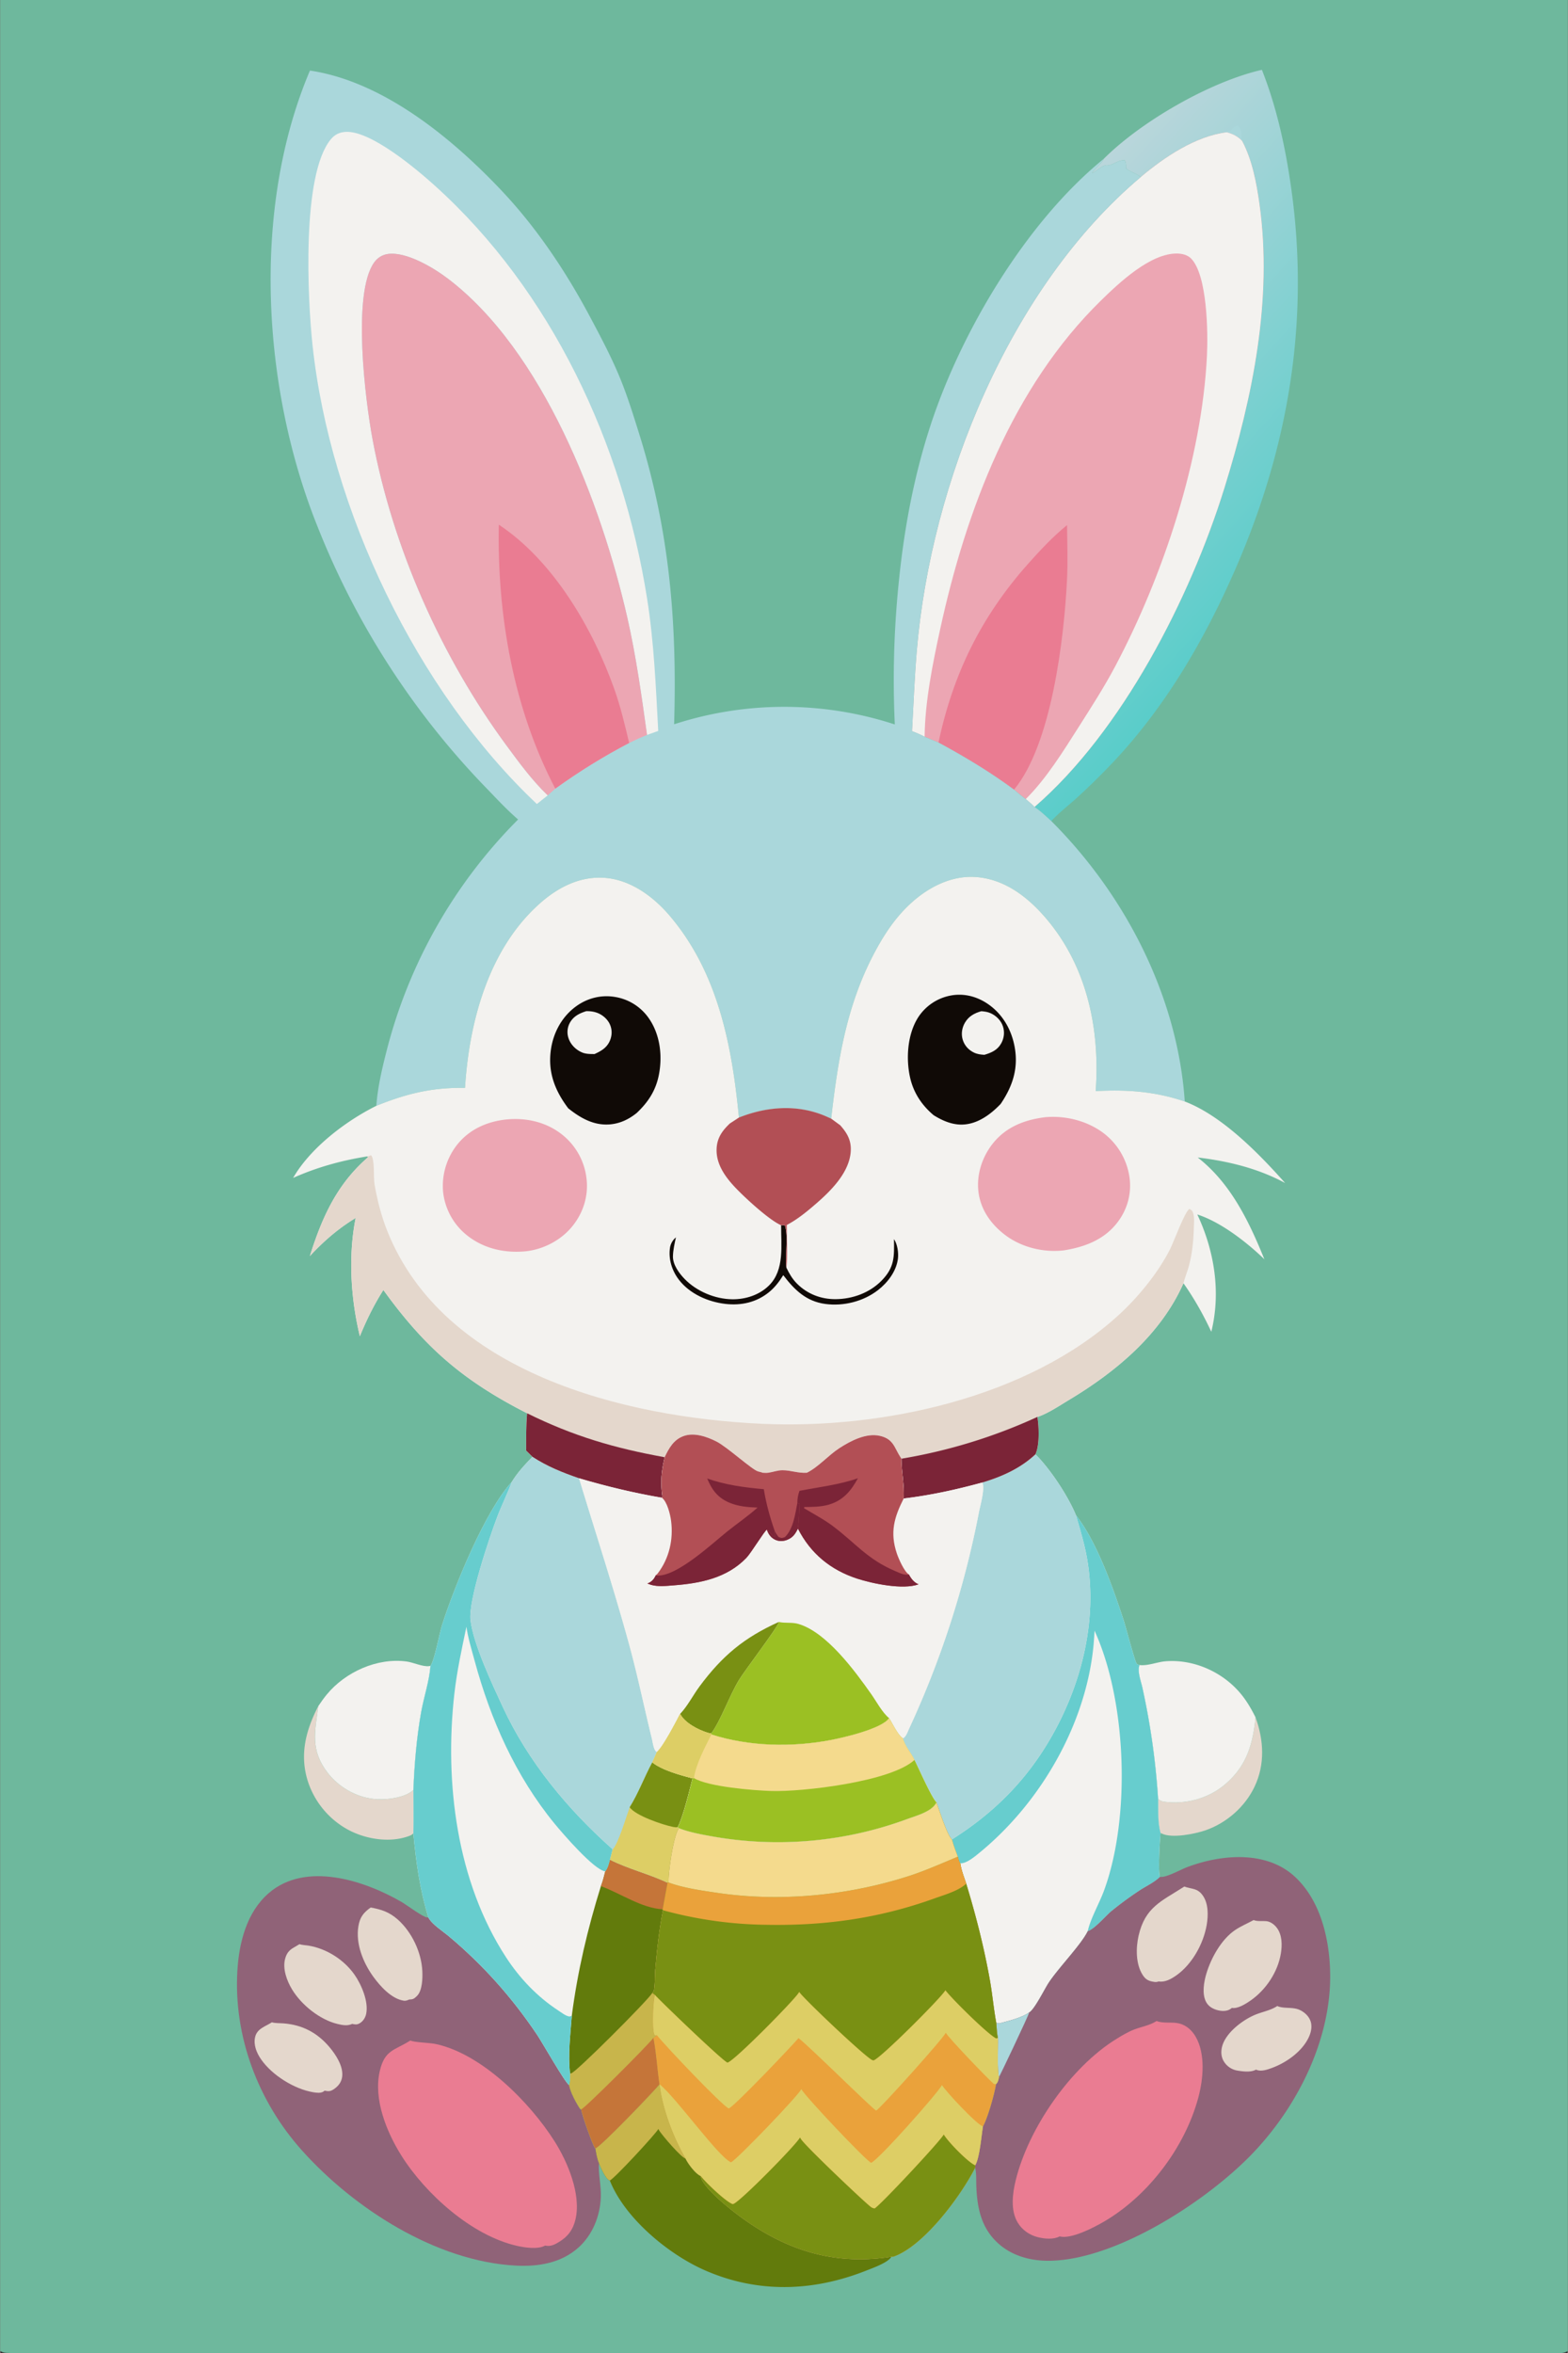
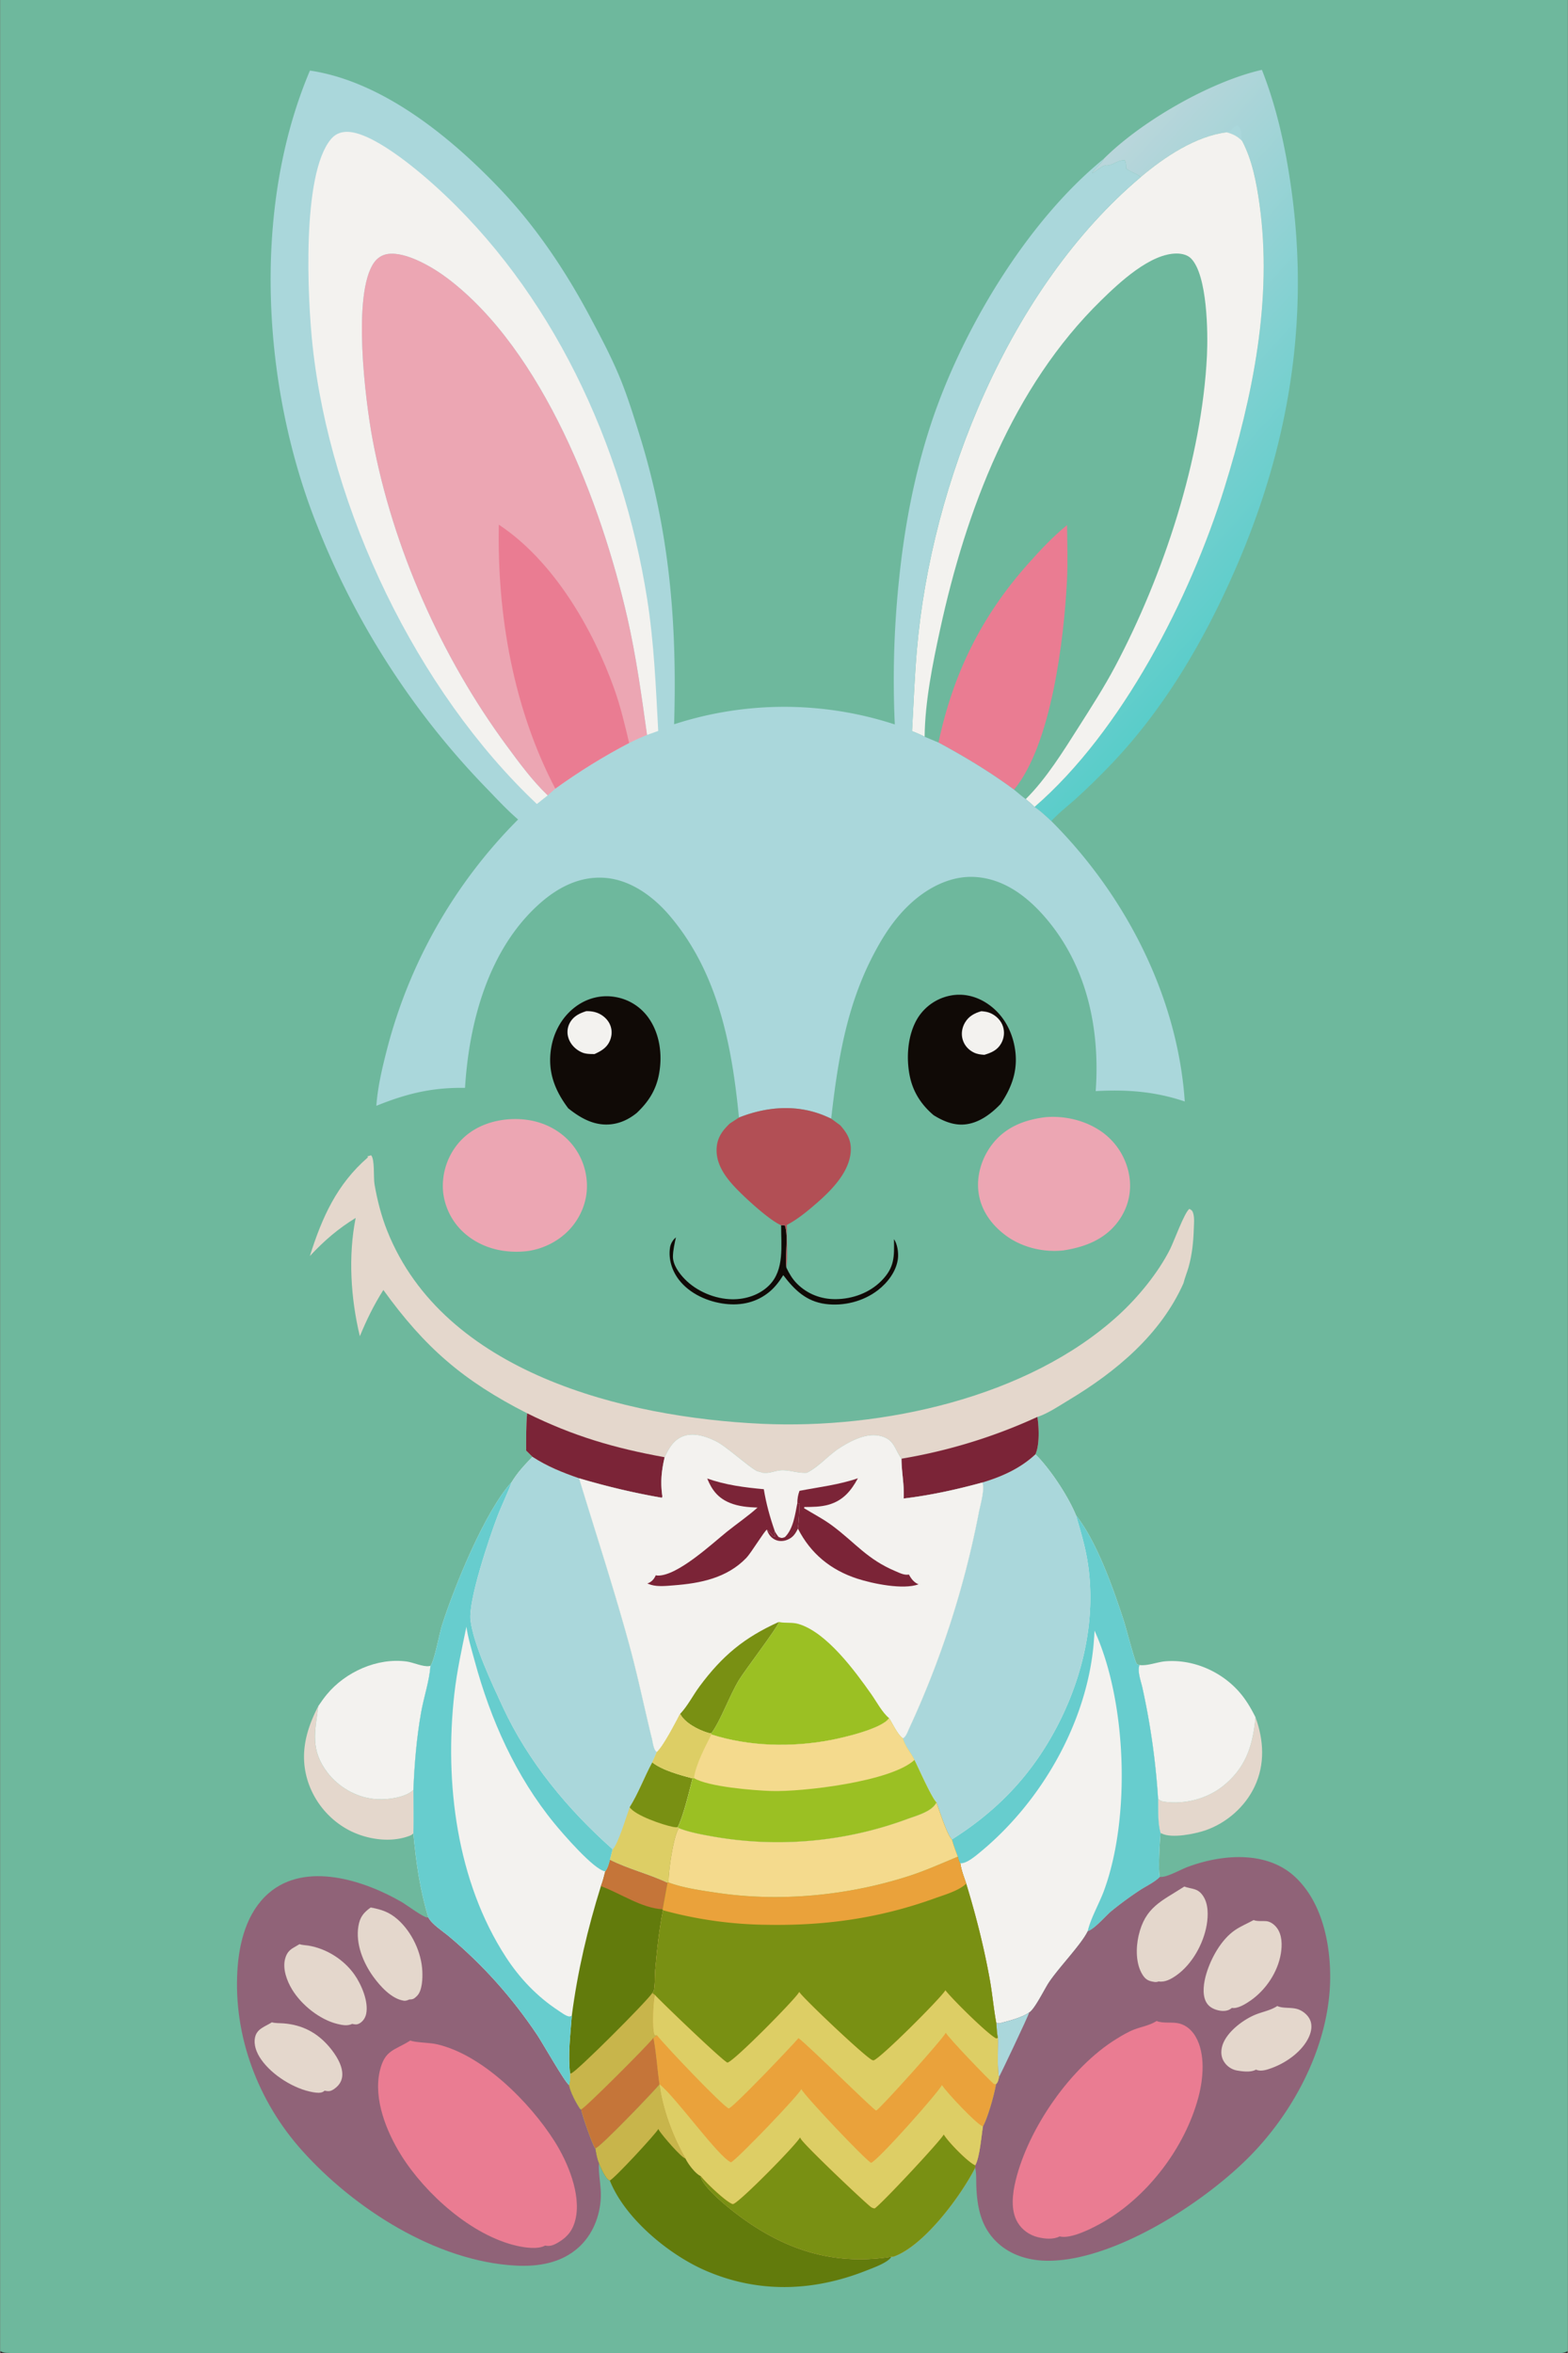
<svg xmlns="http://www.w3.org/2000/svg" version="1.1" style="display: block;" viewBox="0 0 1365 2048" width="1024" height="1536">
  <rect x="0" y="0" width="1365" height="2048" fill="#333333" stroke="none" />
  <defs>
    <linearGradient id="Gradient1" gradientUnits="userSpaceOnUse" x1="1121.58" y1="493.554" x2="857.176" y2="251.316">
      <stop class="stop0" offset="0" stop-opacity="1" stop-color="rgb(90,205,202)" />
      <stop class="stop1" offset="1" stop-opacity="1" stop-color="rgb(186,214,219)" />
    </linearGradient>
  </defs>
  <path transform="translate(0,0)" fill="rgb(110,184,157)" d="M 0 0 L 1365 0 L 1365 2046.25 C 1363.89 2046.95 1362.81 2047.43 1361.52 2047.72 C 1353.27 2049.59 1318.52 2048 1307.91 2048 L 1154.27 2048.01 L 521.767 2048.02 L 176.585 2048.01 L 63.456 2048 C 44.205 2048 24.67 2048.76 5.455 2047.88 C 3.344 2047.78 1.792 2047.39 0 2046.25 L 0 0 z" />
  <path transform="translate(0,0)" fill="rgb(228,215,204)" d="M 1093.08 1494.71 C 1100.29 1514.61 1101.49 1535.56 1092.25 1555.07 C 1083.92 1572.66 1067.84 1586.71 1049.49 1593.06 C 1040.62 1596.13 1020.15 1600.39 1011.25 1595.79 C 1010.95 1595.64 1010.65 1595.47 1010.35 1595.32 C 1007.82 1586.29 1008.41 1575.04 1008.24 1565.66 C 1010.65 1567.82 1012.11 1568.03 1015.27 1568.38 C 1033.06 1570.35 1051.84 1565.2 1065.69 1553.78 C 1085.07 1537.8 1090.71 1518.69 1093.08 1494.71 z" />
  <path transform="translate(0,0)" fill="rgb(228,215,204)" d="M 277.04 1484.86 C 274.022 1507.38 269.919 1523.37 285.178 1543.06 C 294.674 1555.31 309.42 1563.89 324.845 1565.7 C 334.462 1566.83 350.374 1565.26 358.416 1559.08 C 358.91 1558.7 359.35 1558.3 359.801 1557.87 C 359.843 1570.48 360.124 1583.14 359.77 1595.74 C 358.186 1597.41 356.053 1598.04 353.918 1598.73 C 338.083 1603.82 318.739 1600.68 304.161 1593.2 A 73.951 73.951 0 0 1 267.785 1550.04 C 260.56 1526.88 266.244 1505.7 277.04 1484.86 z" />
  <path transform="translate(0,0)" fill="rgb(243,242,239)" d="M 992.065 1449.22 C 992.263 1449.24 992.459 1449.27 992.657 1449.28 C 999.808 1449.9 1007.55 1446.53 1014.76 1445.95 C 1038.86 1444.02 1063.48 1454.86 1079.16 1472.95 C 1084.88 1479.55 1089.19 1486.93 1093.08 1494.71 C 1090.71 1518.69 1085.07 1537.8 1065.69 1553.78 C 1051.84 1565.2 1033.06 1570.35 1015.27 1568.38 C 1012.11 1568.03 1010.65 1567.82 1008.24 1565.66 A 635.8 635.8 0 0 0 994.577 1468.96 C 993.366 1463.44 989.903 1454.38 992.065 1449.22 z" />
  <path transform="translate(0,0)" fill="rgb(243,242,239)" d="M 277.04 1484.86 C 279.383 1481.44 281.755 1478.03 284.392 1474.83 C 300.601 1455.2 328.351 1442.66 353.953 1446.14 C 359.705 1446.92 367.993 1450.9 373.481 1450.15 C 373.877 1450.1 374.269 1450.02 374.664 1449.95 C 373.647 1463.4 368.912 1476.98 366.537 1490.29 C 362.615 1512.29 360.671 1535.53 359.801 1557.87 C 359.35 1558.3 358.91 1558.7 358.416 1559.08 C 350.374 1565.26 334.462 1566.83 324.845 1565.7 C 309.42 1563.89 294.674 1555.31 285.178 1543.06 C 269.919 1523.37 274.022 1507.38 277.04 1484.86 z" />
  <path transform="translate(0,0)" fill="rgb(98,123,12)" d="M 574.113 1814.11 C 576.873 1835.88 585.935 1859.85 596.855 1878.82 C 598.955 1883.31 605.339 1891.84 609.912 1893.91 C 611.11 1902.98 632.753 1920.45 640.329 1926.24 C 679.993 1956.55 721.677 1971.58 772.124 1964.76 A 102.169 102.169 0 0 0 776.069 1964.14 C 773.312 1969.28 759.794 1974.02 754.305 1976.2 C 707.995 1994.58 660.041 1996.25 613.864 1976.13 C 582.083 1962.29 543.841 1930.75 530.824 1897.84 C 530.746 1897.82 530.664 1897.82 530.59 1897.79 C 527.043 1896.4 523.01 1886.64 521.384 1882.91 C 519.545 1878.81 518.973 1874.29 518.166 1869.9 C 522.264 1869.18 568.364 1821.04 574.113 1814.11 z" />
  <path transform="translate(0,0)" fill="rgb(200,181,75)" d="M 574.113 1814.11 C 576.873 1835.88 585.935 1859.85 596.855 1878.82 C 593.004 1877.97 576.863 1859.03 573.995 1854.64 C 573.701 1854.19 573.34 1853.48 573.104 1853.04 C 570.312 1857.88 534.345 1896.69 530.824 1897.84 C 530.746 1897.82 530.664 1897.82 530.59 1897.79 C 527.043 1896.4 523.01 1886.64 521.384 1882.91 C 519.545 1878.81 518.973 1874.29 518.166 1869.9 C 522.264 1869.18 568.364 1821.04 574.113 1814.11 z" />
  <path transform="translate(0,0)" fill="url(#Gradient1)" d="M 960.872 138.292 C 993.406 105.731 1053.5 71.039 1098.63 60.791 C 1111.66 93.741 1119.21 128.74 1124.14 163.759 C 1140.25 278.107 1122.26 387.443 1076.55 492.996 C 1049.32 555.898 1014.49 615.986 966.854 665.738 A 599.254 599.254 0 0 1 936.769 695.087 C 929.746 701.427 921.591 707.672 915.259 714.635 C 910.553 710.375 905.941 705.857 900.635 702.347 C 976.788 636.558 1036.17 520.688 1066.02 424.625 C 1090.57 345.599 1108.14 260.417 1096.51 177.525 C 1093.9 158.964 1090.24 139.434 1081.46 122.716 C 1077.28 118.518 1073.77 116.773 1068.05 115.123 C 1040.81 118.483 1013.76 136.737 993.113 154.124 C 989.13 150.703 984.159 149.842 980.374 146.589 C 980.31 144.091 980.367 141.906 979.358 139.586 C 973.787 138.638 967.375 145.128 962.272 143.997 C 960.686 143.645 953.319 149.491 950.904 150.73 C 950.788 149.212 959.364 141.781 960.617 138.938 C 960.71 138.726 960.787 138.507 960.872 138.292 z" />
  <path transform="translate(0,0)" fill="rgb(170,215,219)" d="M 1068.05 115.123 C 1069.43 114.055 1069.23 113.735 1071.06 113.953 C 1072.95 111.984 1074.58 109.72 1077.36 109.173 C 1079.31 110.829 1080.5 112.966 1080.82 115.588 C 1080.96 116.77 1080.84 117.916 1080.8 119.096 C 1080.74 120.488 1081.02 121.413 1081.46 122.716 C 1077.28 118.518 1073.77 116.773 1068.05 115.123 z" />
  <path transform="translate(0,0)" fill="rgb(243,242,239)" d="M 901.428 1265.81 C 914.213 1278.4 929.853 1302.07 936.743 1318.86 C 955.122 1342.2 969.175 1382.49 978.425 1410.8 C 980.246 1416.37 988.056 1446.48 989.705 1448.2 C 990.298 1448.82 991.279 1448.88 992.065 1449.22 C 989.903 1454.38 993.366 1463.44 994.577 1468.96 A 635.8 635.8 0 0 1 1008.24 1565.66 C 1008.41 1575.04 1007.82 1586.29 1010.35 1595.32 C 1009.77 1602.19 1008.07 1628.04 1009.83 1633.6 C 1005.02 1638.44 997.841 1641.65 992.126 1645.42 A 305.187 305.187 0 0 0 967.394 1663.6 C 962.48 1667.69 952.558 1679.45 947.006 1680.79 C 941.559 1692.34 921.265 1713 912.767 1726.08 C 909.252 1731.49 900.62 1749.01 895.999 1751.6 C 889.305 1756.38 877.782 1759.01 869.805 1761.22 L 867.301 1760.56 C 865.036 1748.23 863.955 1735.63 861.738 1723.25 C 856.635 1694.77 849.608 1667.17 841.165 1639.51 C 839.198 1633.7 836.871 1627.83 835.983 1621.74 C 834.701 1620.2 834.398 1617.96 833.891 1616.02 C 832.016 1611.05 830.104 1606.13 828.74 1600.98 C 824.967 1598.35 817.233 1574.41 815.263 1568.71 C 810.792 1564.27 799.766 1539.01 796.116 1531.79 C 793.016 1525.44 787.905 1519.92 786.008 1513.02 C 788.713 1511.79 790.205 1507.15 791.425 1504.52 A 812.748 812.748 0 0 0 852.148 1316.53 C 853.373 1309.94 857.52 1296.47 855.27 1290.32 C 872.339 1285.2 888.313 1278.06 901.428 1265.81 z" />
  <path transform="translate(0,0)" fill="rgb(103,205,206)" d="M 936.743 1318.86 C 955.122 1342.2 969.175 1382.49 978.425 1410.8 C 980.246 1416.37 988.056 1446.48 989.705 1448.2 C 990.298 1448.82 991.279 1448.88 992.065 1449.22 C 989.903 1454.38 993.366 1463.44 994.577 1468.96 A 635.8 635.8 0 0 1 1008.24 1565.66 C 1008.41 1575.04 1007.82 1586.29 1010.35 1595.32 C 1009.77 1602.19 1008.07 1628.04 1009.83 1633.6 C 1005.02 1638.44 997.841 1641.65 992.126 1645.42 A 305.187 305.187 0 0 0 967.394 1663.6 C 962.48 1667.69 952.558 1679.45 947.006 1680.79 C 949.132 1670.57 957.111 1656.43 960.994 1645.96 C 984.51 1582.55 981.098 1480.84 952.882 1419.28 A 308.261 308.261 0 0 1 952.001 1432.18 C 945.443 1500.67 906.164 1568.47 853.555 1611.88 C 849.51 1615.22 841.374 1622.25 835.983 1621.74 C 834.701 1620.2 834.398 1617.96 833.891 1616.02 C 832.016 1611.05 830.104 1606.13 828.74 1600.98 C 866.718 1577.06 895.734 1547.37 917.422 1508 C 942.002 1463.37 954.75 1410.95 946.986 1360.15 C 944.833 1346.06 940.696 1332.52 936.743 1318.86 z" />
  <path transform="translate(0,0)" fill="rgb(170,215,219)" d="M 901.428 1265.81 C 914.213 1278.4 929.853 1302.07 936.743 1318.86 C 940.696 1332.52 944.833 1346.06 946.986 1360.15 C 954.75 1410.95 942.002 1463.37 917.422 1508 C 895.734 1547.37 866.718 1577.06 828.74 1600.98 C 824.967 1598.35 817.233 1574.41 815.263 1568.71 C 810.792 1564.27 799.766 1539.01 796.116 1531.79 C 793.016 1525.44 787.905 1519.92 786.008 1513.02 C 788.713 1511.79 790.205 1507.15 791.425 1504.52 A 812.748 812.748 0 0 0 852.148 1316.53 C 853.373 1309.94 857.52 1296.47 855.27 1290.32 C 872.339 1285.2 888.313 1278.06 901.428 1265.81 z" />
  <path transform="translate(0,0)" fill="rgb(144,99,120)" d="M 521.384 1882.91 C 520.688 1892.3 523.431 1902.68 523.017 1912.43 C 522.319 1928.85 515.874 1945.19 503.462 1956.27 C 488.36 1969.75 468.564 1972.97 448.971 1971.94 C 379.466 1968.29 307.751 1922.06 262.496 1871.39 C 224.621 1828.99 203.112 1772.4 206.538 1715.22 C 208 1690.82 214.588 1664.43 233.762 1647.8 C 265.931 1619.92 316.898 1636.57 349.499 1655.43 C 353.756 1657.89 368.454 1668.89 371.805 1668.9 C 372.137 1668.9 372.468 1668.87 372.799 1668.86 C 375.876 1674.83 385.353 1680.81 390.568 1685.18 C 420.659 1710.4 445.954 1738.82 467.789 1771.42 C 471.957 1777.64 492.074 1813.02 495.322 1814.7 C 496.764 1821.43 501.154 1829.64 504.924 1835.43 L 505.9 1835.94 C 506.632 1840.52 515.813 1866.95 518.166 1869.9 C 518.973 1874.29 519.545 1878.81 521.384 1882.91 z" />
  <path transform="translate(0,0)" fill="rgb(228,215,204)" d="M 322.588 1660.25 C 332.086 1661.96 338.942 1664.27 346.269 1670.79 C 358.501 1681.68 366.813 1699.32 367.57 1715.66 C 367.856 1721.83 367.619 1732.73 362.8 1737.36 C 360.555 1739.52 359.458 1740.34 356.402 1740.27 C 354.576 1740.94 353.354 1741.65 351.395 1741.36 C 340.7 1739.74 330.859 1728.73 324.892 1720.5 C 316.077 1708.33 309.376 1691.82 311.905 1676.55 C 313.198 1668.75 316.236 1664.82 322.588 1660.25 z" />
  <path transform="translate(0,0)" fill="rgb(228,215,204)" d="M 236.567 1760.18 C 239.638 1761.08 243.581 1760.86 246.798 1761.11 C 263.12 1762.41 276.117 1769.2 286.713 1781.76 C 292.258 1788.33 298.979 1798.54 297.767 1807.62 C 297.143 1812.29 294.386 1815.77 290.568 1818.35 C 287.499 1820.42 285.903 1820.35 282.503 1819.69 C 282.182 1819.93 281.873 1820.19 281.54 1820.42 C 279.137 1822.04 275.37 1821.51 272.637 1821.06 C 256.142 1818.34 236.684 1806.2 227.171 1792.42 C 223.33 1786.86 220.402 1779.9 221.968 1773.04 C 223.661 1765.62 230.877 1763.86 236.567 1760.18 z" />
  <path transform="translate(0,0)" fill="rgb(228,215,204)" d="M 260.588 1692.18 C 262.988 1692.98 265.779 1692.99 268.295 1693.4 C 284.038 1695.95 299.203 1705.55 308.398 1718.55 C 314.466 1727.13 320.974 1742.18 318.661 1752.9 C 317.957 1756.17 315.955 1759.34 312.998 1761.03 C 310.536 1762.43 309.08 1762.08 306.502 1761.55 C 302.404 1763.51 297.953 1762.64 293.689 1761.61 C 278.221 1757.87 262.246 1745 254.098 1731.49 C 249.656 1724.13 245.793 1713.74 248.054 1705.07 C 249.241 1700.52 251.223 1697.67 255.287 1695.3 L 260.588 1692.18 z" />
  <path transform="translate(0,0)" fill="rgb(234,124,146)" d="M 357.112 1776.03 C 361.377 1777.82 373.438 1777.81 379.483 1779.12 C 419.49 1787.74 461.27 1829.9 482.688 1863.69 C 494.234 1881.91 505.95 1909.93 500.98 1931.51 C 498.91 1940.5 494.438 1946.62 486.588 1951.38 C 482.751 1953.71 479.097 1955.58 474.498 1954.49 C 468.071 1958.05 456.675 1956.26 449.757 1954.68 C 410.572 1945.72 370.42 1909.64 349.437 1876.33 C 336.447 1855.71 324.772 1826.91 330.57 1802.43 C 334.863 1784.3 342.805 1784.88 356.457 1776.45 C 356.677 1776.31 356.894 1776.17 357.112 1776.03 z" />
  <path transform="translate(0,0)" fill="rgb(144,99,120)" d="M 1009.83 1633.6 C 1010.21 1633.61 1010.59 1633.64 1010.97 1633.64 C 1016.52 1633.67 1027.95 1627.22 1033.65 1625.07 C 1063.35 1613.9 1102.72 1610.38 1127.62 1633.71 C 1149.6 1654.3 1157.3 1687.07 1158.04 1716.08 C 1159.53 1773.99 1130.02 1832.99 1090.67 1874.12 C 1051.46 1915.11 972.871 1966.54 914.445 1967.71 C 897.231 1968.06 880.146 1963.44 867.545 1951.22 C 854.115 1938.18 850.71 1921.34 849.981 1903.32 C 849.764 1897.98 850.167 1891.92 848.956 1886.72 L 848.966 1884.68 C 852.884 1878.17 854.346 1859.06 855.734 1850.79 C 859.939 1843.2 865.676 1822.93 867.096 1814.03 C 868.997 1812.13 869.094 1810.32 869.727 1807.79 C 868.014 1804.72 869.053 1779.26 868.759 1773.82 C 867.815 1769.65 867.746 1764.84 867.301 1760.56 L 869.805 1761.22 C 877.782 1759.01 889.305 1756.38 895.999 1751.6 C 900.62 1749.01 909.252 1731.49 912.767 1726.08 C 921.265 1713 941.559 1692.34 947.006 1680.79 C 952.558 1679.45 962.48 1667.69 967.394 1663.6 A 305.187 305.187 0 0 1 992.126 1645.42 C 997.841 1641.65 1005.02 1638.44 1009.83 1633.6 z" />
  <path transform="translate(0,0)" fill="rgb(170,215,219)" d="M 867.301 1760.56 L 869.805 1761.22 C 877.782 1759.01 889.305 1756.38 895.999 1751.6 C 895.1 1755.09 870.175 1807.38 869.727 1807.79 C 868.014 1804.72 869.053 1779.26 868.759 1773.82 C 867.815 1769.65 867.746 1764.84 867.301 1760.56 z" />
  <path transform="translate(0,0)" fill="rgb(228,215,204)" d="M 1111.98 1745.99 C 1117.6 1748.57 1125.1 1746.59 1131.29 1749.29 C 1135.42 1751.1 1139.27 1754.56 1140.86 1758.82 C 1142.57 1763.39 1141.55 1768.5 1139.61 1772.82 C 1134 1785.29 1120.2 1795.14 1107.7 1799.77 C 1103.44 1801.35 1097.87 1803.37 1093.5 1801.36 C 1093.34 1801.44 1093.17 1801.52 1093 1801.6 C 1088.6 1803.83 1081.96 1802.97 1077.18 1802.17 A 17.051 17.051 0 0 1 1065.87 1794.81 C 1063.23 1790.87 1062.81 1786.4 1063.84 1781.85 C 1066.63 1769.55 1081.78 1758.17 1092.72 1753.62 C 1098.7 1751.13 1106.08 1749.82 1111.48 1746.33 C 1111.65 1746.22 1111.81 1746.1 1111.98 1745.99 z" />
  <path transform="translate(0,0)" fill="rgb(228,215,204)" d="M 1031.05 1642.01 C 1037.67 1644.44 1042.5 1643.14 1047.2 1649.87 C 1052.16 1656.98 1051.97 1667.25 1050.56 1675.44 C 1047.74 1691.82 1037.86 1709.68 1024.11 1719.35 C 1019.7 1722.45 1014.28 1725.53 1008.73 1724.6 C 1006.63 1725.38 1005.61 1725.15 1003.48 1724.77 C 999.399 1724.03 997.081 1722.5 994.8 1718.94 C 988.717 1709.45 988.834 1695.4 991.255 1684.81 C 996.95 1659.9 1011.14 1654.82 1030.38 1642.44 L 1031.05 1642.01 z" />
  <path transform="translate(0,0)" fill="rgb(228,215,204)" d="M 1091.43 1671.19 C 1094.6 1672.52 1098.99 1671.8 1102.43 1672.13 C 1106.19 1672.49 1109.65 1675.2 1111.82 1678.17 C 1116.28 1684.28 1116.33 1692.9 1115.18 1700.06 C 1112.57 1716.34 1102.19 1731.89 1088.72 1741.26 C 1084.65 1744.08 1077.58 1748.57 1072.5 1747.65 C 1072.02 1748.03 1071.81 1748.21 1071.26 1748.58 C 1068.32 1750.56 1064.26 1750.58 1060.89 1749.82 C 1056.44 1748.81 1052.31 1746.7 1050.07 1742.53 C 1046.28 1735.47 1048.11 1724.96 1050.32 1717.65 C 1054.42 1704.11 1063.28 1688.08 1075.18 1679.96 C 1080.26 1676.5 1086.03 1674.13 1091.43 1671.19 z" />
  <path transform="translate(0,0)" fill="rgb(234,124,146)" d="M 1006.91 1759.03 C 1012.57 1761.43 1020.69 1759.59 1026.94 1761.25 C 1032.97 1762.85 1037.8 1767.27 1040.89 1772.6 C 1049.59 1787.55 1047.63 1809.28 1043.37 1825.29 C 1031.79 1868.87 999.615 1911.44 960.502 1934.01 C 951.571 1939.16 932.271 1949.14 922.496 1946.51 C 917.113 1949.4 909.49 1948.65 903.745 1947.25 C 896.418 1945.47 889.951 1941.03 886.027 1934.53 C 879.585 1923.86 881.421 1909.39 884.209 1897.89 C 895.191 1852.6 932.016 1799.23 971.917 1774.66 C 976.862 1771.61 982.048 1768.51 987.47 1766.42 C 993.506 1764.09 1000.99 1762.82 1006.42 1759.36 C 1006.59 1759.25 1006.75 1759.14 1006.91 1759.03 z" />
  <path transform="translate(0,0)" fill="rgb(243,242,239)" d="M 463.497 1267.98 C 476.333 1276.35 489.651 1281.67 504.057 1286.65 C 518.755 1335.13 534.53 1383.13 547.879 1432.02 C 555.212 1458.87 560.814 1486.24 567.479 1513.27 C 568.287 1516.55 568.933 1523.32 571.802 1524.93 C 570.563 1527.97 569.278 1530.95 567.833 1533.9 C 576.539 1540.82 592.258 1544.97 602.902 1547.84 C 600.162 1558.57 594.774 1581.05 589.982 1590.33 L 591.02 1591.21 C 586.1 1597.8 581.65 1630.31 581.998 1638.49 L 581.093 1638.7 L 576.858 1661.82 L 577.121 1662.64 C 573.78 1679.62 571.891 1697.4 570.414 1714.64 C 570.115 1718.13 570.205 1730.57 569.016 1733.08 C 568.743 1733.65 568.231 1734.08 567.839 1734.59 L 570.148 1736.32 C 568.573 1741.31 567.476 1766.12 569.652 1770.74 C 569.773 1771 569.96 1771.23 570.114 1771.47 L 571.878 1771.41 L 568.829 1773.67 C 571.389 1786.87 572.138 1800.75 574.113 1814.11 C 568.364 1821.04 522.264 1869.18 518.166 1869.9 C 515.813 1866.95 506.632 1840.52 505.9 1835.94 L 504.924 1835.43 C 501.154 1829.64 496.764 1821.43 495.322 1814.7 C 492.074 1813.02 471.957 1777.64 467.789 1771.42 C 445.954 1738.82 420.659 1710.4 390.568 1685.18 C 385.353 1680.81 375.876 1674.83 372.799 1668.86 C 365.473 1644.91 362.033 1620.6 359.77 1595.74 C 360.124 1583.14 359.843 1570.48 359.801 1557.87 C 360.671 1535.53 362.615 1512.29 366.537 1490.29 C 368.912 1476.98 373.647 1463.4 374.664 1449.95 C 378.128 1445.51 382.408 1421.74 384.788 1414.29 C 395.507 1380.72 422.253 1315.14 445.443 1289.87 C 450.431 1281.65 456.81 1274.82 463.497 1267.98 z" />
  <path transform="translate(0,0)" fill="rgb(98,123,12)" d="M 530.983 1618.68 C 547.179 1626.85 564.947 1631.01 581.093 1638.7 L 576.858 1661.82 L 577.121 1662.64 C 573.78 1679.62 571.891 1697.4 570.414 1714.64 C 570.115 1718.13 570.205 1730.57 569.016 1733.08 C 568.743 1733.65 568.231 1734.08 567.839 1734.59 L 570.148 1736.32 C 568.573 1741.31 567.476 1766.12 569.652 1770.74 C 569.773 1771 569.96 1771.23 570.114 1771.47 L 571.878 1771.41 L 568.829 1773.67 C 571.389 1786.87 572.138 1800.75 574.113 1814.11 C 568.364 1821.04 522.264 1869.18 518.166 1869.9 C 515.813 1866.95 506.632 1840.52 505.9 1835.94 L 504.924 1835.43 C 501.154 1829.64 496.764 1821.43 495.322 1814.7 C 496.456 1812.1 496.045 1807.52 496.178 1804.61 C 494.271 1788.43 496.539 1770.66 497.726 1754.45 C 502.734 1715.88 511.489 1678.76 523.067 1641.66 C 524.726 1637.48 525.759 1633.12 526.883 1628.78 C 529.285 1625.84 529.976 1622.26 530.983 1618.68 z" />
  <path transform="translate(0,0)" fill="rgb(197,117,57)" d="M 530.983 1618.68 C 547.179 1626.85 564.947 1631.01 581.093 1638.7 L 576.858 1661.82 C 558.338 1660.79 540.069 1647.87 523.067 1641.66 C 524.726 1637.48 525.759 1633.12 526.883 1628.78 C 529.285 1625.84 529.976 1622.26 530.983 1618.68 z" />
  <path transform="translate(0,0)" fill="rgb(200,181,75)" d="M 567.839 1734.59 L 570.148 1736.32 C 568.573 1741.31 567.476 1766.12 569.652 1770.74 C 569.773 1771 569.96 1771.23 570.114 1771.47 L 571.878 1771.41 L 568.829 1773.67 C 571.389 1786.87 572.138 1800.75 574.113 1814.11 C 568.364 1821.04 522.264 1869.18 518.166 1869.9 C 515.813 1866.95 506.632 1840.52 505.9 1835.94 L 504.924 1835.43 C 501.154 1829.64 496.764 1821.43 495.322 1814.7 C 496.456 1812.1 496.045 1807.52 496.178 1804.61 C 496.507 1804.61 496.838 1804.64 497.164 1804.59 C 501.007 1804.1 563.491 1741.63 567.839 1734.59 z" />
  <path transform="translate(0,0)" fill="rgb(197,117,57)" d="M 505.9 1835.94 C 508.617 1835.47 563.708 1780.46 568.829 1773.67 C 571.389 1786.87 572.138 1800.75 574.113 1814.11 C 568.364 1821.04 522.264 1869.18 518.166 1869.9 C 515.813 1866.95 506.632 1840.52 505.9 1835.94 z" />
  <path transform="translate(0,0)" fill="rgb(103,205,206)" d="M 374.664 1449.95 C 378.128 1445.51 382.408 1421.74 384.788 1414.29 C 395.507 1380.72 422.253 1315.14 445.443 1289.87 C 441.678 1300.16 436.708 1309.96 432.819 1320.21 C 426.011 1338.14 407.408 1393.1 409.529 1410.31 C 412.116 1431.28 428.407 1465.8 437.615 1485.66 C 459.75 1533.42 494.156 1574.86 533.325 1609.6 L 530.983 1618.68 C 529.976 1622.26 529.285 1625.84 526.883 1628.78 C 517.291 1627.82 489.596 1595.64 482.592 1587.09 C 448.948 1546.03 427.013 1496.8 413.202 1445.81 C 410.551 1436.02 407.414 1425.92 405.967 1415.89 C 401.919 1435.22 397.63 1454.82 395.432 1474.46 C 386.812 1551.44 397.374 1637.44 440.444 1703.56 C 452.462 1722.01 467.606 1737.88 486.062 1749.97 C 488.549 1751.59 492.375 1754.62 495.329 1755.07 C 496.268 1755.21 496.884 1754.79 497.726 1754.45 C 496.539 1770.66 494.271 1788.43 496.178 1804.61 C 496.045 1807.52 496.456 1812.1 495.322 1814.7 C 492.074 1813.02 471.957 1777.64 467.789 1771.42 C 445.954 1738.82 420.659 1710.4 390.568 1685.18 C 385.353 1680.81 375.876 1674.83 372.799 1668.86 C 365.473 1644.91 362.033 1620.6 359.77 1595.74 C 360.124 1583.14 359.843 1570.48 359.801 1557.87 C 360.671 1535.53 362.615 1512.29 366.537 1490.29 C 368.912 1476.98 373.647 1463.4 374.664 1449.95 z" />
  <path transform="translate(0,0)" fill="rgb(170,215,219)" d="M 463.497 1267.98 C 476.333 1276.35 489.651 1281.67 504.057 1286.65 C 518.755 1335.13 534.53 1383.13 547.879 1432.02 C 555.212 1458.87 560.814 1486.24 567.479 1513.27 C 568.287 1516.55 568.933 1523.32 571.802 1524.93 C 570.563 1527.97 569.278 1530.95 567.833 1533.9 C 576.539 1540.82 592.258 1544.97 602.902 1547.84 C 600.162 1558.57 594.774 1581.05 589.982 1590.33 L 591.02 1591.21 C 586.1 1597.8 581.65 1630.31 581.998 1638.49 L 581.093 1638.7 C 564.947 1631.01 547.179 1626.85 530.983 1618.68 L 533.325 1609.6 C 494.156 1574.86 459.75 1533.42 437.615 1485.66 C 428.407 1465.8 412.116 1431.28 409.529 1410.31 C 407.408 1393.1 426.011 1338.14 432.819 1320.21 C 436.708 1309.96 441.678 1300.16 445.443 1289.87 C 450.431 1281.65 456.81 1274.82 463.497 1267.98 z" />
  <path transform="translate(0,0)" fill="rgb(221,206,101)" d="M 567.833 1533.9 C 576.539 1540.82 592.258 1544.97 602.902 1547.84 C 600.162 1558.57 594.774 1581.05 589.982 1590.33 L 591.02 1591.21 C 586.1 1597.8 581.65 1630.31 581.998 1638.49 L 581.093 1638.7 C 564.947 1631.01 547.179 1626.85 530.983 1618.68 L 533.325 1609.6 C 537.995 1605.43 545.483 1580.16 548.139 1572.98 C 555.639 1561.07 561.046 1546.43 567.833 1533.9 z" />
  <path transform="translate(0,0)" fill="rgb(121,144,19)" d="M 567.833 1533.9 C 576.539 1540.82 592.258 1544.97 602.902 1547.84 C 600.162 1558.57 594.774 1581.05 589.982 1590.33 C 588.463 1590.54 587.243 1590.37 585.755 1590.08 C 577.092 1588.35 552.972 1580.25 548.139 1572.98 C 555.639 1561.07 561.046 1546.43 567.833 1533.9 z" />
  <path transform="translate(0,0)" fill="rgb(234,162,59)" d="M 815.263 1568.71 C 817.233 1574.41 824.967 1598.35 828.74 1600.98 C 830.104 1606.13 832.016 1611.05 833.891 1616.02 C 834.398 1617.96 834.701 1620.2 835.983 1621.74 C 836.871 1627.83 839.198 1633.7 841.165 1639.51 C 849.608 1667.17 856.635 1694.77 861.738 1723.25 C 863.955 1735.63 865.036 1748.23 867.301 1760.56 C 867.746 1764.84 867.815 1769.65 868.759 1773.82 C 869.053 1779.26 868.014 1804.72 869.727 1807.79 C 869.094 1810.32 868.997 1812.13 867.096 1814.03 C 865.676 1822.93 859.939 1843.2 855.734 1850.79 C 854.346 1859.06 852.884 1878.17 848.966 1884.68 L 848.956 1886.72 C 836.543 1911.1 804.999 1954.02 778.51 1963.88 C 777.66 1964.2 776.959 1964.24 776.069 1964.14 A 102.169 102.169 0 0 1 772.124 1964.76 C 721.677 1971.58 679.993 1956.55 640.329 1926.24 C 632.753 1920.45 611.11 1902.98 609.912 1893.91 C 605.339 1891.84 598.955 1883.31 596.855 1878.82 C 585.935 1859.85 576.873 1835.88 574.113 1814.11 C 572.138 1800.75 571.389 1786.87 568.829 1773.67 L 571.878 1771.41 L 570.114 1771.47 C 569.96 1771.23 569.773 1771 569.652 1770.74 C 567.476 1766.12 568.573 1741.31 570.148 1736.32 L 567.839 1734.59 C 568.231 1734.08 568.743 1733.65 569.016 1733.08 C 570.205 1730.57 570.115 1718.13 570.414 1714.64 C 571.891 1697.4 573.78 1679.62 577.121 1662.64 L 576.858 1661.82 L 581.093 1638.7 L 581.998 1638.49 C 581.65 1630.31 586.1 1597.8 591.02 1591.21 C 600.475 1594.96 612.13 1596.96 622.139 1598.73 A 325.487 325.487 0 0 0 789.741 1583.27 C 797.725 1580.33 811.554 1576.74 815.263 1568.71 z" />
  <path transform="translate(0,0)" fill="rgb(221,206,101)" d="M 574.113 1814.11 C 588.129 1825.04 625.266 1877.37 636.345 1882.01 C 641.119 1880.1 695.268 1823.66 697.583 1818.33 C 700.763 1824.53 754.154 1880.89 758.381 1882.46 C 764.801 1880.03 816.897 1821.16 820.044 1814.79 C 823.381 1820.4 850.587 1849.47 855.734 1850.79 C 854.346 1859.06 852.884 1878.17 848.966 1884.68 C 842.674 1882.05 825.102 1863.97 821.614 1857.89 C 818.172 1864.11 764.924 1920.99 761.301 1922.24 C 759.94 1921.92 758.989 1921.64 757.873 1920.74 C 750.631 1914.94 700.743 1867.61 697.204 1861.75 C 696.944 1861.32 696.704 1860.88 696.474 1860.43 C 692.919 1867.08 644.473 1916.24 638.447 1918.28 C 638.225 1918.36 637.986 1918.38 637.756 1918.42 C 631.942 1916.48 614.116 1899.48 609.912 1893.91 C 605.339 1891.84 598.955 1883.31 596.855 1878.82 C 585.935 1859.85 576.873 1835.88 574.113 1814.11 z" />
  <path transform="translate(0,0)" fill="rgb(221,206,101)" d="M 823.049 1732.24 C 828.53 1739.51 859.631 1770.33 867.191 1774.14 L 868.759 1773.82 C 869.053 1779.26 868.014 1804.72 869.727 1807.79 C 869.094 1810.32 868.997 1812.13 867.096 1814.03 L 865.264 1813.85 C 859.667 1809.09 826.064 1774 823.363 1769.29 C 820.996 1774.46 766.721 1834.81 762.803 1837 C 760.101 1836.21 705.472 1781.87 695.138 1773.92 C 687.611 1782.6 640.671 1831.86 634.506 1835.19 C 629.532 1833.68 578.875 1780.41 571.878 1771.41 L 570.114 1771.47 C 569.96 1771.23 569.773 1771 569.652 1770.74 C 567.476 1766.12 568.573 1741.31 570.148 1736.32 C 575.37 1742.19 629.919 1794.54 633.328 1795.23 C 639.695 1793.41 691.931 1740.33 695.393 1734.26 C 695.509 1734.06 695.613 1733.85 695.723 1733.65 C 699.042 1739.08 754.173 1791.32 759.514 1793.07 C 759.838 1793.18 760.183 1793.21 760.518 1793.27 C 766.402 1791.65 818.855 1739.33 823.049 1732.24 z" />
  <path transform="translate(0,0)" fill="rgb(121,144,19)" d="M 761.301 1922.24 C 764.924 1920.99 818.172 1864.11 821.614 1857.89 C 825.102 1863.97 842.674 1882.05 848.966 1884.68 L 848.956 1886.72 C 836.543 1911.1 804.999 1954.02 778.51 1963.88 C 777.66 1964.2 776.959 1964.24 776.069 1964.14 A 102.169 102.169 0 0 1 772.124 1964.76 C 721.677 1971.58 679.993 1956.55 640.329 1926.24 C 632.753 1920.45 611.11 1902.98 609.912 1893.91 C 614.116 1899.48 631.942 1916.48 637.756 1918.42 C 637.986 1918.38 638.225 1918.36 638.447 1918.28 C 644.473 1916.24 692.919 1867.08 696.474 1860.43 C 696.704 1860.88 696.944 1861.32 697.204 1861.75 C 700.743 1867.61 750.631 1914.94 757.873 1920.74 C 758.989 1921.64 759.94 1921.92 761.301 1922.24 z" />
  <path transform="translate(0,0)" fill="rgb(121,144,19)" d="M 815.263 1568.71 C 817.233 1574.41 824.967 1598.35 828.74 1600.98 C 830.104 1606.13 832.016 1611.05 833.891 1616.02 C 834.398 1617.96 834.701 1620.2 835.983 1621.74 C 836.871 1627.83 839.198 1633.7 841.165 1639.51 C 849.608 1667.17 856.635 1694.77 861.738 1723.25 C 863.955 1735.63 865.036 1748.23 867.301 1760.56 C 867.746 1764.84 867.815 1769.65 868.759 1773.82 L 867.191 1774.14 C 859.631 1770.33 828.53 1739.51 823.049 1732.24 C 818.855 1739.33 766.402 1791.65 760.518 1793.27 C 760.183 1793.21 759.838 1793.18 759.514 1793.07 C 754.173 1791.32 699.042 1739.08 695.723 1733.65 C 695.613 1733.85 695.509 1734.06 695.393 1734.26 C 691.931 1740.33 639.695 1793.41 633.328 1795.23 C 629.919 1794.54 575.37 1742.19 570.148 1736.32 L 567.839 1734.59 C 568.231 1734.08 568.743 1733.65 569.016 1733.08 C 570.205 1730.57 570.115 1718.13 570.414 1714.64 C 571.891 1697.4 573.78 1679.62 577.121 1662.64 L 576.858 1661.82 L 581.093 1638.7 L 581.998 1638.49 C 581.65 1630.31 586.1 1597.8 591.02 1591.21 C 600.475 1594.96 612.13 1596.96 622.139 1598.73 A 325.487 325.487 0 0 0 789.741 1583.27 C 797.725 1580.33 811.554 1576.74 815.263 1568.71 z" />
  <path transform="translate(0,0)" fill="rgb(234,162,59)" d="M 581.998 1638.49 C 594.882 1643.27 610.436 1645.42 623.998 1647.44 C 679.146 1655.68 738.573 1649.88 791.58 1632.74 C 805.944 1628.09 819.931 1621.76 833.891 1616.02 C 834.398 1617.96 834.701 1620.2 835.983 1621.74 C 836.871 1627.83 839.198 1633.7 841.165 1639.51 C 834.729 1645.68 822.177 1649.23 813.793 1652.25 C 765.191 1669.75 717.909 1676.33 666.319 1675.28 A 355.092 355.092 0 0 1 577.121 1662.64 L 576.858 1661.82 L 581.093 1638.7 L 581.998 1638.49 z" />
  <path transform="translate(0,0)" fill="rgb(244,218,141)" d="M 815.263 1568.71 C 817.233 1574.41 824.967 1598.35 828.74 1600.98 C 830.104 1606.13 832.016 1611.05 833.891 1616.02 C 819.931 1621.76 805.944 1628.09 791.58 1632.74 C 738.573 1649.88 679.146 1655.68 623.998 1647.44 C 610.436 1645.42 594.882 1643.27 581.998 1638.49 C 581.65 1630.31 586.1 1597.8 591.02 1591.21 C 600.475 1594.96 612.13 1596.96 622.139 1598.73 A 325.487 325.487 0 0 0 789.741 1583.27 C 797.725 1580.33 811.554 1576.74 815.263 1568.71 z" />
-   <path transform="translate(0,0)" fill="rgb(236,166,179)" d="M 1068.05 115.123 C 1073.77 116.773 1077.28 118.518 1081.46 122.716 C 1090.24 139.434 1093.9 158.964 1096.51 177.525 C 1108.14 260.417 1090.57 345.599 1066.02 424.625 C 1036.17 520.688 976.788 636.558 900.635 702.347 C 898.342 699.864 895.559 697.718 893 695.508 C 889.487 692.96 886.165 690.054 882.797 687.31 C 861.829 671.833 839.936 658.664 817.032 646.309 L 804.944 641.234 C 801.355 639.33 797.779 637.822 793.982 636.387 C 795.298 612.975 796.183 589.457 798.165 566.098 C 810.583 419.77 878.993 250.274 993.113 154.124 C 1013.76 136.737 1040.81 118.483 1068.05 115.123 z" />
  <path transform="translate(0,0)" fill="rgb(234,124,146)" d="M 817.032 646.309 C 829.624 586.654 854.224 536.622 894.835 490.958 C 905.507 478.959 916.491 467.193 928.964 457.026 C 929.148 473.138 929.717 489.409 928.891 505.504 C 926.282 556.336 915.428 647.939 882.797 687.31 C 861.829 671.833 839.936 658.664 817.032 646.309 z" />
  <path transform="translate(0,0)" fill="rgb(243,242,239)" d="M 1068.05 115.123 C 1073.77 116.773 1077.28 118.518 1081.46 122.716 C 1090.24 139.434 1093.9 158.964 1096.51 177.525 C 1108.14 260.417 1090.57 345.599 1066.02 424.625 C 1036.17 520.688 976.788 636.558 900.635 702.347 C 898.342 699.864 895.559 697.718 893 695.508 C 910.761 677.943 925.699 653.832 939.031 632.851 C 950.042 615.523 961.209 598.227 970.837 580.078 C 1012.89 500.794 1046.38 399.35 1050.78 309.606 C 1051.75 289.839 1051.21 239.517 1036.95 224.972 C 1033.91 221.876 1029.06 220.724 1024.85 220.664 C 1001.58 220.333 974.353 246.086 958.678 261.397 C 881.338 336.94 841.015 444.145 818.426 547.902 C 811.936 577.711 805.271 610.667 804.944 641.234 C 801.355 639.33 797.779 637.822 793.982 636.387 C 795.298 612.975 796.183 589.457 798.165 566.098 C 810.583 419.77 878.993 250.274 993.113 154.124 C 1013.76 136.737 1040.81 118.483 1068.05 115.123 z" />
  <path transform="translate(0,0)" fill="rgb(170,215,219)" d="M 269.72 61.428 C 333.878 70.931 394.119 120.848 437.071 166.42 C 467.234 198.423 492.513 236.267 513.18 274.988 C 522.102 291.705 531.071 308.6 538.475 326.05 C 545.487 342.576 550.818 359.804 556.185 376.919 C 582.871 462.024 589.442 541.74 586.829 630.396 A 310.036 310.036 0 0 1 778.979 630.547 A 836.69 836.69 0 0 1 782.746 503.753 C 787.474 458.043 795.954 413.256 810.311 369.533 C 837.184 287.695 893.786 192.841 960.872 138.292 C 960.787 138.507 960.71 138.726 960.617 138.938 C 959.364 141.781 950.788 149.212 950.904 150.73 C 953.319 149.491 960.686 143.645 962.272 143.997 C 967.375 145.128 973.787 138.638 979.358 139.586 C 980.367 141.906 980.31 144.091 980.374 146.589 C 984.159 149.842 989.13 150.703 993.113 154.124 C 878.993 250.274 810.583 419.77 798.165 566.098 C 796.183 589.457 795.298 612.975 793.982 636.387 C 797.779 637.822 801.355 639.33 804.944 641.234 L 817.032 646.309 C 839.936 658.664 861.829 671.833 882.797 687.31 C 886.165 690.054 889.487 692.96 893 695.508 C 895.559 697.718 898.342 699.864 900.635 702.347 C 905.941 705.857 910.553 710.375 915.259 714.635 C 979.583 778.877 1025.24 867.023 1031.47 958.721 C 1005.6 949.958 981.039 948.184 953.909 949.678 C 957.8 895.404 946.28 840.47 909.855 798.387 C 894.038 780.113 874.02 764.907 849.014 763.311 C 828.485 762.001 808.877 771.922 793.917 785.318 C 779.681 798.067 769.704 813.238 760.842 830.039 C 736.846 875.53 729.342 923.15 723.579 973.659 A 132.95 132.95 0 0 0 719.058 971.625 C 694.424 960.952 667.816 962.962 643.265 972.689 C 637.186 909.982 625.124 846.826 583.187 797.287 C 568.999 780.526 549.132 765.763 526.553 764.061 C 505.04 762.439 486.092 772.086 470.327 785.957 C 425.37 825.512 408.296 889.266 404.749 946.861 C 376.003 946.45 354.1 951.76 327.541 962.476 C 328.696 946.081 332.634 929.593 336.706 913.716 A 438.447 438.447 0 0 1 450.966 713.265 C 440.745 704.457 431.489 694.322 422.089 684.652 A 692.76 692.76 0 0 1 276.568 458.915 C 228.09 338.716 218.436 182.145 269.72 61.428 z" />
  <path transform="translate(0,0)" fill="rgb(243,242,239)" d="M 467.302 699.789 C 362.66 601.077 287.415 443.464 272.01 300.891 C 267.609 260.157 262.358 152.103 287.844 121.301 C 291.161 117.292 295.09 115.234 300.286 114.807 C 322.202 113.009 362.913 147.588 378.354 161.491 C 480.343 253.327 542.116 386.898 563.318 521.178 C 569.34 559.314 570.916 597.692 572.979 636.181 L 563.227 639.687 C 558.461 605.485 553.753 571.226 546.063 537.531 C 523.465 438.52 472.759 305.194 389.438 242.218 C 377.118 232.905 353.578 218.826 337.608 221.049 C 332.64 221.741 328.408 224.471 325.529 228.549 C 306.357 255.697 317.888 348.48 324.237 382.43 C 341.909 476.922 384.098 571.901 441.06 649.121 C 452.221 664.252 463.161 679.217 476.763 692.291 L 467.302 699.789 z" />
  <path transform="translate(0,0)" fill="rgb(236,166,179)" d="M 476.763 692.291 C 463.161 679.217 452.221 664.252 441.06 649.121 C 384.098 571.901 341.909 476.922 324.237 382.43 C 317.888 348.48 306.357 255.697 325.529 228.549 C 328.408 224.471 332.64 221.741 337.608 221.049 C 353.578 218.826 377.118 232.905 389.438 242.218 C 472.759 305.194 523.465 438.52 546.063 537.531 C 553.753 571.226 558.461 605.485 563.227 639.687 C 557.927 641.815 552.791 644.119 547.667 646.64 C 525.086 658.455 504.052 671.508 483.353 686.409 L 476.763 692.291 z" />
  <path transform="translate(0,0)" fill="rgb(234,124,146)" d="M 434.195 456.67 C 481.791 488.197 515.968 547.04 534.736 599.733 C 540.199 615.07 543.903 630.826 547.667 646.64 C 525.086 658.455 504.052 671.508 483.353 686.409 C 446.719 616.485 432.6 534.935 434.195 456.67 z" />
-   <path transform="translate(0,0)" fill="rgb(243,242,239)" d="M 723.579 973.659 C 729.342 923.15 736.846 875.53 760.842 830.039 C 769.704 813.238 779.681 798.067 793.917 785.318 C 808.877 771.922 828.485 762.001 849.014 763.311 C 874.02 764.907 894.038 780.113 909.855 798.387 C 946.28 840.47 957.8 895.404 953.909 949.678 C 981.039 948.184 1005.6 949.958 1031.47 958.721 C 1064.03 971.179 1096.03 1004.02 1118.87 1029.69 C 1095.28 1016.91 1069.22 1010.62 1042.73 1007.45 C 1071.45 1029.8 1087.4 1063.04 1100.79 1096.03 C 1085.57 1081.33 1062.81 1063.55 1042.4 1057.07 C 1057.26 1088.75 1063.07 1124.7 1054.58 1159.15 C 1047.56 1144.14 1039.88 1130.47 1030.34 1116.9 C 1010.57 1161.42 971.723 1193.83 930.782 1218.4 C 922.297 1223.49 913.023 1229.83 903.719 1233.12 C 903.529 1233.19 903.328 1233.22 903.133 1233.26 C 904.547 1242.03 905.152 1257.7 901.428 1265.81 C 888.313 1278.06 872.339 1285.2 855.27 1290.32 C 857.52 1296.47 853.373 1309.94 852.148 1316.53 A 812.748 812.748 0 0 1 791.425 1504.52 C 790.205 1507.15 788.713 1511.79 786.008 1513.02 C 787.905 1519.92 793.016 1525.44 796.116 1531.79 C 799.766 1539.01 810.792 1564.27 815.263 1568.71 C 811.554 1576.74 797.725 1580.33 789.741 1583.27 A 325.487 325.487 0 0 1 622.139 1598.73 C 612.13 1596.96 600.475 1594.96 591.02 1591.21 L 589.982 1590.33 C 594.774 1581.05 600.162 1558.57 602.902 1547.84 C 592.258 1544.97 576.539 1540.82 567.833 1533.9 C 569.278 1530.95 570.563 1527.97 571.802 1524.93 C 568.933 1523.32 568.287 1516.55 567.479 1513.27 C 560.814 1486.24 555.212 1458.87 547.879 1432.02 C 534.53 1383.13 518.755 1335.13 504.057 1286.65 C 489.651 1281.67 476.333 1276.35 463.497 1267.98 L 457.983 1262.57 C 458.024 1251.75 457.839 1240.88 458.839 1230.1 C 403.367 1201.88 369.947 1173.09 333.643 1122.76 C 325.346 1135.9 319.102 1148.63 313.182 1163 C 305.245 1130.42 302.9 1093.07 309.532 1060.07 C 294.229 1069.39 281.838 1080.13 269.655 1093.23 C 280.221 1059.58 293.182 1030.69 320.264 1007.27 L 319.736 1006.48 C 297.203 1010.07 275.905 1015.93 255.06 1025.24 C 270.107 999.098 300.93 975.678 327.541 962.476 C 354.1 951.76 376.003 946.45 404.749 946.861 C 408.296 889.266 425.37 825.512 470.327 785.957 C 486.092 772.086 505.04 762.439 526.553 764.061 C 549.132 765.763 568.999 780.526 583.187 797.287 C 625.124 846.826 637.186 909.982 643.265 972.689 C 667.816 962.962 694.424 960.952 719.058 971.625 A 132.95 132.95 0 0 1 723.579 973.659 z" />
  <path transform="translate(0,0)" fill="rgb(16,10,6)" d="M 680.004 1066.43 L 683.156 1066.44 C 686.676 1076.25 683.07 1092.44 684.622 1103.46 C 687.151 1108.67 689.734 1113.17 693.858 1117.3 C 702.878 1126.32 714.769 1130.86 727.467 1130.76 C 742.203 1130.64 757.037 1125.28 767.463 1114.65 C 778.862 1103.04 778.497 1093.87 778.254 1078.52 C 781.261 1082.74 782.335 1090.39 781.702 1095.52 C 780.351 1106.47 772.819 1116.34 764.305 1122.92 C 751.57 1132.76 734.429 1137.06 718.515 1134.94 C 701.837 1132.72 691.566 1122.67 681.857 1109.86 C 678.414 1115.37 674.667 1120.41 669.606 1124.55 C 658.599 1133.56 645.348 1136.51 631.369 1134.88 C 616.321 1133.12 600.482 1126.16 591.048 1113.95 C 584.93 1106.03 581.696 1095.79 583.254 1085.79 C 583.761 1082.54 585.773 1079.03 588.392 1077.02 C 587.216 1082.37 585.956 1087.83 585.797 1093.32 C 585.585 1100.64 591.057 1108.11 595.941 1113.15 C 606.418 1123.98 622.423 1130.68 637.46 1130.86 C 649.154 1131 661.267 1127.07 669.628 1118.66 C 683.074 1105.13 679.875 1083.94 680.004 1066.43 z" />
  <path transform="translate(0,0)" fill="rgb(16,10,6)" d="M 812.781 970.637 C 802.516 961.987 795.325 951.211 792.329 938.034 C 788.521 921.288 789.969 899.808 799.551 885.132 A 43.217 43.217 0 0 1 826.881 866.645 C 838.244 864.277 849.493 866.94 859.135 873.239 C 872.161 881.749 880.181 895.184 883.163 910.311 C 886.912 929.332 881.758 945.214 871.163 960.831 C 862.403 969.981 851.092 978.386 837.928 978.806 C 828.82 979.096 820.356 975.356 812.781 970.637 z" />
  <path transform="translate(0,0)" fill="rgb(243,242,239)" d="M 854.316 880.13 C 857.157 880.354 859.815 880.697 862.438 881.885 C 867.321 884.097 871.43 888.18 873.133 893.315 C 874.792 898.317 874.171 903.624 871.595 908.194 C 868.28 914.074 863.061 916.278 856.964 918.097 C 853.71 917.876 850.815 917.557 847.817 916.106 C 843.079 913.815 839.515 909.802 838.05 904.725 C 836.628 899.797 837.483 894.503 840.056 890.105 C 843.334 884.503 848.27 881.841 854.316 880.13 z" />
  <path transform="translate(0,0)" fill="rgb(16,10,6)" d="M 494.633 964.652 C 482.926 949.103 476.671 933.035 479.585 913.253 C 481.775 898.385 489.332 884.629 501.623 875.772 C 511.494 868.659 523.543 865.659 535.562 867.76 A 44.403 44.403 0 0 1 565.045 886.658 C 574.633 900.656 576.751 918.959 573.578 935.358 C 570.923 949.083 564.302 959.216 554.26 968.705 C 547.738 973.952 540.483 977.57 532.081 978.528 C 517.578 980.181 505.561 973.358 494.633 964.652 z" />
  <path transform="translate(0,0)" fill="rgb(243,242,239)" d="M 510.299 880.103 C 513.274 880.036 516.109 880.329 518.957 881.243 C 523.93 882.841 528.53 886.603 530.763 891.329 C 532.82 895.683 532.896 900.516 531.207 905.002 C 528.699 911.662 523.627 914.654 517.515 917.43 C 513.911 917.39 510.135 917.481 506.754 916.064 C 501.306 913.782 496.694 909.212 494.841 903.559 A 16.697 16.697 0 0 1 495.881 890.502 C 499.008 884.615 504.258 882.002 510.299 880.103 z" />
  <path transform="translate(0,0)" fill="rgb(178,79,85)" d="M 643.265 972.689 C 667.816 962.962 694.424 960.952 719.058 971.625 A 132.95 132.95 0 0 1 723.579 973.659 L 731.449 979.4 C 737.509 986.219 741.158 992.505 740.625 1001.93 C 739.584 1020.31 723.555 1036.28 710.42 1047.65 C 702.611 1054.42 694.116 1061.44 684.909 1066.2 C 684.908 1078.45 685.72 1091.29 684.622 1103.46 C 683.07 1092.44 686.676 1076.25 683.156 1066.44 L 680.004 1066.43 C 669.706 1062.01 648.84 1042.8 640.409 1033.95 C 631.563 1024.67 623.3 1013.45 623.812 999.995 C 624.175 990.463 628.7 984.135 635.389 977.818 L 643.265 972.689 z" />
  <path transform="translate(0,0)" fill="rgb(236,166,179)" d="M 440.667 974.375 C 458.04 972.678 475.29 976.501 489.16 987.429 A 56.902 56.902 0 0 1 510.551 1025.91 C 512.301 1040.72 507.836 1055.17 498.603 1066.82 C 488.878 1079.1 473.715 1087.17 458.194 1089.03 C 439.566 1090.97 420.902 1086.88 406.125 1074.92 A 55.952 55.952 0 0 1 385.688 1037.67 A 57.89 57.89 0 0 1 398.445 995.648 C 409.108 982.676 424.274 976.108 440.667 974.375 z" />
  <path transform="translate(0,0)" fill="rgb(236,166,179)" d="M 910.26 972.352 C 927.192 970.955 945.03 975.205 959.034 984.987 A 58.774 58.774 0 0 1 983.157 1023.47 C 985.423 1037.46 982.076 1051.23 973.777 1062.7 C 962.241 1078.65 944.891 1085.33 926.059 1088.3 C 908.289 1090.36 888.976 1085.6 874.739 1074.68 C 862.661 1065.42 853.775 1052.88 851.849 1037.54 C 849.965 1022.54 854.98 1007.08 864.31 995.32 C 875.898 980.715 892.232 974.545 910.26 972.352 z" />
  <path transform="translate(0,0)" fill="rgb(228,215,204)" d="M 319.736 1006.48 L 322.971 1005.52 C 326.317 1009.18 324.928 1024.81 325.921 1030.63 C 328.27 1044.39 331.845 1058.38 337.023 1071.36 C 386.306 1194.89 543.396 1233.74 663.321 1239.25 C 767.785 1244.04 894.92 1216.69 973.759 1144.72 C 990.851 1129.12 1008.39 1107.73 1018.75 1087.1 C 1021.92 1080.78 1031.32 1054.95 1035.48 1052.21 C 1037.66 1053.33 1038.24 1053.92 1038.91 1056.38 C 1039.96 1060.21 1039.48 1064.97 1039.36 1068.92 C 1039.02 1080.42 1037.93 1091.72 1034.79 1102.84 C 1033.47 1107.54 1031.49 1112.16 1030.34 1116.9 C 1010.57 1161.42 971.723 1193.83 930.782 1218.4 C 922.297 1223.49 913.023 1229.83 903.719 1233.12 C 903.529 1233.19 903.328 1233.22 903.133 1233.26 C 904.547 1242.03 905.152 1257.7 901.428 1265.81 C 888.313 1278.06 872.339 1285.2 855.27 1290.32 C 832.547 1296.53 810.131 1301.46 786.703 1304.27 C 787.35 1292.31 784.828 1281.33 784.787 1269.62 C 784.566 1269.3 784.339 1268.98 784.123 1268.66 C 778.462 1260.13 778.104 1252.59 766.127 1249.77 C 754.106 1246.94 740.432 1254.15 730.699 1260.46 C 721.076 1266.69 712.516 1276.88 702.403 1281.86 C 694.72 1282.37 688.539 1279.67 681.171 1279.67 C 676.825 1279.68 673.182 1281.2 668.988 1281.82 C 667.262 1282.08 665.404 1281.96 663.673 1281.84 C 663.173 1281.49 663.443 1281.63 662.698 1281.42 C 662.422 1281.35 662.144 1281.28 661.868 1281.21 C 661.251 1281.04 660.641 1280.84 660.016 1280.71 C 655.122 1279.67 633 1259.37 623.697 1254.67 C 615.428 1250.48 604.253 1246.56 595.035 1249.93 C 586.338 1253.11 582.344 1260.45 578.566 1268.33 C 575.886 1279.87 574.83 1289.64 576.47 1301.48 C 576.642 1302.72 576.612 1302.26 576.227 1303.62 C 551.491 1299.36 528.101 1293.75 504.057 1286.65 C 489.651 1281.67 476.333 1276.35 463.497 1267.98 L 457.983 1262.57 C 458.024 1251.75 457.839 1240.88 458.839 1230.1 C 403.367 1201.88 369.947 1173.09 333.643 1122.76 C 325.346 1135.9 319.102 1148.63 313.182 1163 C 305.245 1130.42 302.9 1093.07 309.532 1060.07 C 294.229 1069.39 281.838 1080.13 269.655 1093.23 C 280.221 1059.58 293.182 1030.69 320.264 1007.27 L 319.736 1006.48 z" />
  <path transform="translate(0,0)" fill="rgb(123,36,55)" d="M 458.839 1230.1 C 498.772 1249.85 534.847 1260.47 578.566 1268.33 C 575.886 1279.87 574.83 1289.64 576.47 1301.48 C 576.642 1302.72 576.612 1302.26 576.227 1303.62 C 551.491 1299.36 528.101 1293.75 504.057 1286.65 C 489.651 1281.67 476.333 1276.35 463.497 1267.98 L 457.983 1262.57 C 458.024 1251.75 457.839 1240.88 458.839 1230.1 z" />
  <path transform="translate(0,0)" fill="rgb(123,36,55)" d="M 903.133 1233.26 C 904.547 1242.03 905.152 1257.7 901.428 1265.81 C 888.313 1278.06 872.339 1285.2 855.27 1290.32 C 832.547 1296.53 810.131 1301.46 786.703 1304.27 C 787.35 1292.31 784.828 1281.33 784.787 1269.62 A 467.971 467.971 0 0 0 903.133 1233.26 z" />
  <path transform="translate(0,0)" fill="rgb(243,242,239)" d="M 578.566 1268.33 C 582.344 1260.45 586.338 1253.11 595.035 1249.93 C 604.253 1246.56 615.428 1250.48 623.697 1254.67 C 633 1259.37 655.122 1279.67 660.016 1280.71 C 660.641 1280.84 661.251 1281.04 661.868 1281.21 C 662.144 1281.28 662.422 1281.35 662.698 1281.42 C 663.443 1281.63 663.173 1281.49 663.673 1281.84 C 665.404 1281.96 667.262 1282.08 668.988 1281.82 C 673.182 1281.2 676.825 1279.68 681.171 1279.67 C 688.539 1279.67 694.72 1282.37 702.403 1281.86 C 712.516 1276.88 721.076 1266.69 730.699 1260.46 C 740.432 1254.15 754.106 1246.94 766.127 1249.77 C 778.104 1252.59 778.462 1260.13 784.123 1268.66 C 784.339 1268.98 784.566 1269.3 784.787 1269.62 C 784.828 1281.33 787.35 1292.31 786.703 1304.27 C 810.131 1301.46 832.547 1296.53 855.27 1290.32 C 857.52 1296.47 853.373 1309.94 852.148 1316.53 A 812.748 812.748 0 0 1 791.425 1504.52 C 790.205 1507.15 788.713 1511.79 786.008 1513.02 C 787.905 1519.92 793.016 1525.44 796.116 1531.79 C 799.766 1539.01 810.792 1564.27 815.263 1568.71 C 811.554 1576.74 797.725 1580.33 789.741 1583.27 A 325.487 325.487 0 0 1 622.139 1598.73 C 612.13 1596.96 600.475 1594.96 591.02 1591.21 L 589.982 1590.33 C 594.774 1581.05 600.162 1558.57 602.902 1547.84 C 592.258 1544.97 576.539 1540.82 567.833 1533.9 C 569.278 1530.95 570.563 1527.97 571.802 1524.93 C 568.933 1523.32 568.287 1516.55 567.479 1513.27 C 560.814 1486.24 555.212 1458.87 547.879 1432.02 C 534.53 1383.13 518.755 1335.13 504.057 1286.65 C 528.101 1293.75 551.491 1299.36 576.227 1303.62 C 576.612 1302.26 576.642 1302.72 576.47 1301.48 C 574.83 1289.64 575.886 1279.87 578.566 1268.33 z" />
  <path transform="translate(0,0)" fill="rgb(121,144,19)" d="M 592.051 1491.74 C 598.499 1485.02 603.328 1475.41 608.94 1467.84 C 628.784 1441.08 647.805 1425.34 677.967 1411.72 C 677.926 1411.91 677.892 1412.11 677.844 1412.3 C 676.716 1416.72 648.754 1453.34 643.35 1462.17 C 635.094 1475.67 627.478 1497.5 619.12 1508.84 C 617.999 1508.66 616.883 1508.44 615.8 1508.09 C 607.716 1505.53 596.081 1499.63 592.051 1491.74 z" />
  <path transform="translate(0,0)" fill="rgb(155,192,35)" d="M 677.967 1411.72 C 678.165 1411.76 678.362 1411.81 678.561 1411.85 C 684.022 1412.92 689.71 1411.86 695.069 1413.45 C 719.657 1420.7 744.223 1454.36 758.434 1474.48 C 762.792 1480.65 768.191 1490.79 774.032 1495.45 C 767.733 1504.68 734.317 1512.41 722.961 1514.55 C 689.071 1520.94 652.201 1520.18 619.251 1509.64 L 619.12 1508.84 C 627.478 1497.5 635.094 1475.67 643.35 1462.17 C 648.754 1453.34 676.716 1416.72 677.844 1412.3 C 677.892 1412.11 677.926 1411.91 677.967 1411.72 z" />
  <path transform="translate(0,0)" fill="rgb(155,192,35)" d="M 592.051 1491.74 C 596.081 1499.63 607.716 1505.53 615.8 1508.09 C 616.883 1508.44 617.999 1508.66 619.12 1508.84 L 619.251 1509.64 C 652.201 1520.18 689.071 1520.94 722.961 1514.55 C 734.317 1512.41 767.733 1504.68 774.032 1495.45 C 776.862 1499.96 781.765 1510.37 786.008 1513.02 C 787.905 1519.92 793.016 1525.44 796.116 1531.79 C 799.766 1539.01 810.792 1564.27 815.263 1568.71 C 811.554 1576.74 797.725 1580.33 789.741 1583.27 A 325.487 325.487 0 0 1 622.139 1598.73 C 612.13 1596.96 600.475 1594.96 591.02 1591.21 L 589.982 1590.33 C 594.774 1581.05 600.162 1558.57 602.902 1547.84 C 592.258 1544.97 576.539 1540.82 567.833 1533.9 C 569.278 1530.95 570.563 1527.97 571.802 1524.93 C 576.999 1520.77 588.496 1498.61 592.051 1491.74 z" />
  <path transform="translate(0,0)" fill="rgb(244,218,141)" d="M 592.051 1491.74 C 596.081 1499.63 607.716 1505.53 615.8 1508.09 C 616.883 1508.44 617.999 1508.66 619.12 1508.84 L 619.251 1509.64 C 652.201 1520.18 689.071 1520.94 722.961 1514.55 C 734.317 1512.41 767.733 1504.68 774.032 1495.45 C 776.862 1499.96 781.765 1510.37 786.008 1513.02 C 787.905 1519.92 793.016 1525.44 796.116 1531.79 C 775.95 1550.69 698.803 1559.72 671.309 1558.85 C 656.623 1558.39 616.248 1555.23 604.057 1547.58 L 602.902 1547.84 C 592.258 1544.97 576.539 1540.82 567.833 1533.9 C 569.278 1530.95 570.563 1527.97 571.802 1524.93 C 576.999 1520.77 588.496 1498.61 592.051 1491.74 z" />
  <path transform="translate(0,0)" fill="rgb(221,206,101)" d="M 592.051 1491.74 C 596.081 1499.63 607.716 1505.53 615.8 1508.09 C 616.883 1508.44 617.999 1508.66 619.12 1508.84 L 619.251 1509.64 C 613.661 1520.92 605.952 1535.12 604.057 1547.58 L 602.902 1547.84 C 592.258 1544.97 576.539 1540.82 567.833 1533.9 C 569.278 1530.95 570.563 1527.97 571.802 1524.93 C 576.999 1520.77 588.496 1498.61 592.051 1491.74 z" />
-   <path transform="translate(0,0)" fill="rgb(178,79,85)" d="M 578.566 1268.33 C 582.344 1260.45 586.338 1253.11 595.035 1249.93 C 604.253 1246.56 615.428 1250.48 623.697 1254.67 C 633 1259.37 655.122 1279.67 660.016 1280.71 C 660.641 1280.84 661.251 1281.04 661.868 1281.21 C 662.144 1281.28 662.422 1281.35 662.698 1281.42 C 663.443 1281.63 663.173 1281.49 663.673 1281.84 C 665.404 1281.96 667.262 1282.08 668.988 1281.82 C 673.182 1281.2 676.825 1279.68 681.171 1279.67 C 688.539 1279.67 694.72 1282.37 702.403 1281.86 C 712.516 1276.88 721.076 1266.69 730.699 1260.46 C 740.432 1254.15 754.106 1246.94 766.127 1249.77 C 778.104 1252.59 778.462 1260.13 784.123 1268.66 C 784.339 1268.98 784.566 1269.3 784.787 1269.62 C 784.828 1281.33 787.35 1292.31 786.703 1304.27 C 778.392 1320.68 774.631 1333.82 780.717 1352.02 C 782.245 1356.59 787.196 1367.96 791.285 1370.45 C 793.228 1374.13 795.714 1377.38 799.668 1378.95 C 786.285 1383.91 759.673 1378.38 746.192 1373.99 C 723.075 1366.46 705.656 1352.14 694.615 1330.45 C 692.384 1335.06 690.17 1338.37 685.117 1340.3 C 681.588 1341.66 677.757 1341.69 674.368 1339.93 C 670.821 1338.08 668.84 1335.08 667.573 1331.38 C 665.388 1332.55 653.88 1351.65 649.702 1355.97 C 632.672 1373.57 609.797 1378.05 586.431 1379.86 C 580.222 1380.34 572.719 1381.19 566.725 1379.41 C 566.119 1379.23 565.533 1378.99 564.94 1378.76 C 564.644 1378.65 564.342 1378.56 564.046 1378.45 C 563.868 1378.38 563.694 1378.3 563.518 1378.23 C 566.631 1377.18 568.809 1375.12 570.319 1372.19 C 570.509 1371.82 570.683 1371.45 570.864 1371.08 C 571.569 1370.54 572.152 1369.99 572.69 1369.28 C 582.606 1356.23 586.267 1339.87 584.181 1323.72 C 583.44 1317.99 580.79 1307.18 576.227 1303.62 C 576.612 1302.26 576.642 1302.72 576.47 1301.48 C 574.83 1289.64 575.886 1279.87 578.566 1268.33 z" />
  <path transform="translate(0,0)" fill="rgb(123,36,55)" d="M 694.106 1308.3 L 696.111 1308.97 C 695.738 1316.13 695.539 1323.34 694.615 1330.45 C 692.384 1335.06 690.17 1338.37 685.117 1340.3 C 681.588 1341.66 677.757 1341.69 674.368 1339.93 C 670.821 1338.08 668.84 1335.08 667.573 1331.38 C 669.48 1333.14 671.458 1334.8 672.92 1336.96 L 674.948 1337.27 C 674.65 1336.01 674.271 1334.91 673.821 1333.7 L 674.521 1332.84 C 675.401 1334.61 676.565 1336.13 677.726 1337.72 C 680.465 1338.81 680.5 1338.87 683.265 1337.89 C 690.594 1330.84 692.228 1317.9 694.106 1308.3 z" />
  <path transform="translate(0,0)" fill="rgb(123,36,55)" d="M 695.995 1297.58 C 712.805 1294.34 730.677 1292.29 746.869 1286.63 C 740.828 1297.73 733.927 1306.03 721.365 1309.64 C 714.556 1311.59 707.278 1311.63 700.236 1311.67 L 699.953 1312.7 C 708.414 1317.86 717.038 1322.27 725.013 1328.25 C 744.91 1343.18 755.056 1357.2 779.506 1367.51 C 783.25 1369.09 787.148 1371.2 791.285 1370.45 C 793.228 1374.13 795.714 1377.38 799.668 1378.95 C 786.285 1383.91 759.673 1378.38 746.192 1373.99 C 723.075 1366.46 705.656 1352.14 694.615 1330.45 C 695.539 1323.34 695.738 1316.13 696.111 1308.97 L 694.106 1308.3 C 694.107 1304.6 694.685 1301.05 695.995 1297.58 z" />
  <path transform="translate(0,0)" fill="rgb(123,36,55)" d="M 615.632 1286.87 C 631.755 1292.55 647.968 1294.63 664.92 1296.17 C 666.986 1308.85 670.293 1320.73 674.521 1332.84 L 673.821 1333.7 C 674.271 1334.91 674.65 1336.01 674.948 1337.27 L 672.92 1336.96 C 671.458 1334.8 669.48 1333.14 667.573 1331.38 C 665.388 1332.55 653.88 1351.65 649.702 1355.97 C 632.672 1373.57 609.797 1378.05 586.431 1379.86 C 580.222 1380.34 572.719 1381.19 566.725 1379.41 C 566.119 1379.23 565.533 1378.99 564.94 1378.76 C 564.644 1378.65 564.342 1378.56 564.046 1378.45 C 563.868 1378.38 563.694 1378.3 563.518 1378.23 C 566.631 1377.18 568.809 1375.12 570.319 1372.19 C 570.509 1371.82 570.683 1371.45 570.864 1371.08 C 571.533 1371.21 571.999 1371.35 572.664 1371.36 C 589.999 1371.54 619.878 1343.58 632.773 1333.21 C 641.59 1326.13 651.041 1319.72 659.468 1312.17 C 651.25 1311.87 642.937 1311.2 635.251 1308.03 C 625.021 1303.82 619.705 1296.86 615.632 1286.87 z" />
</svg>